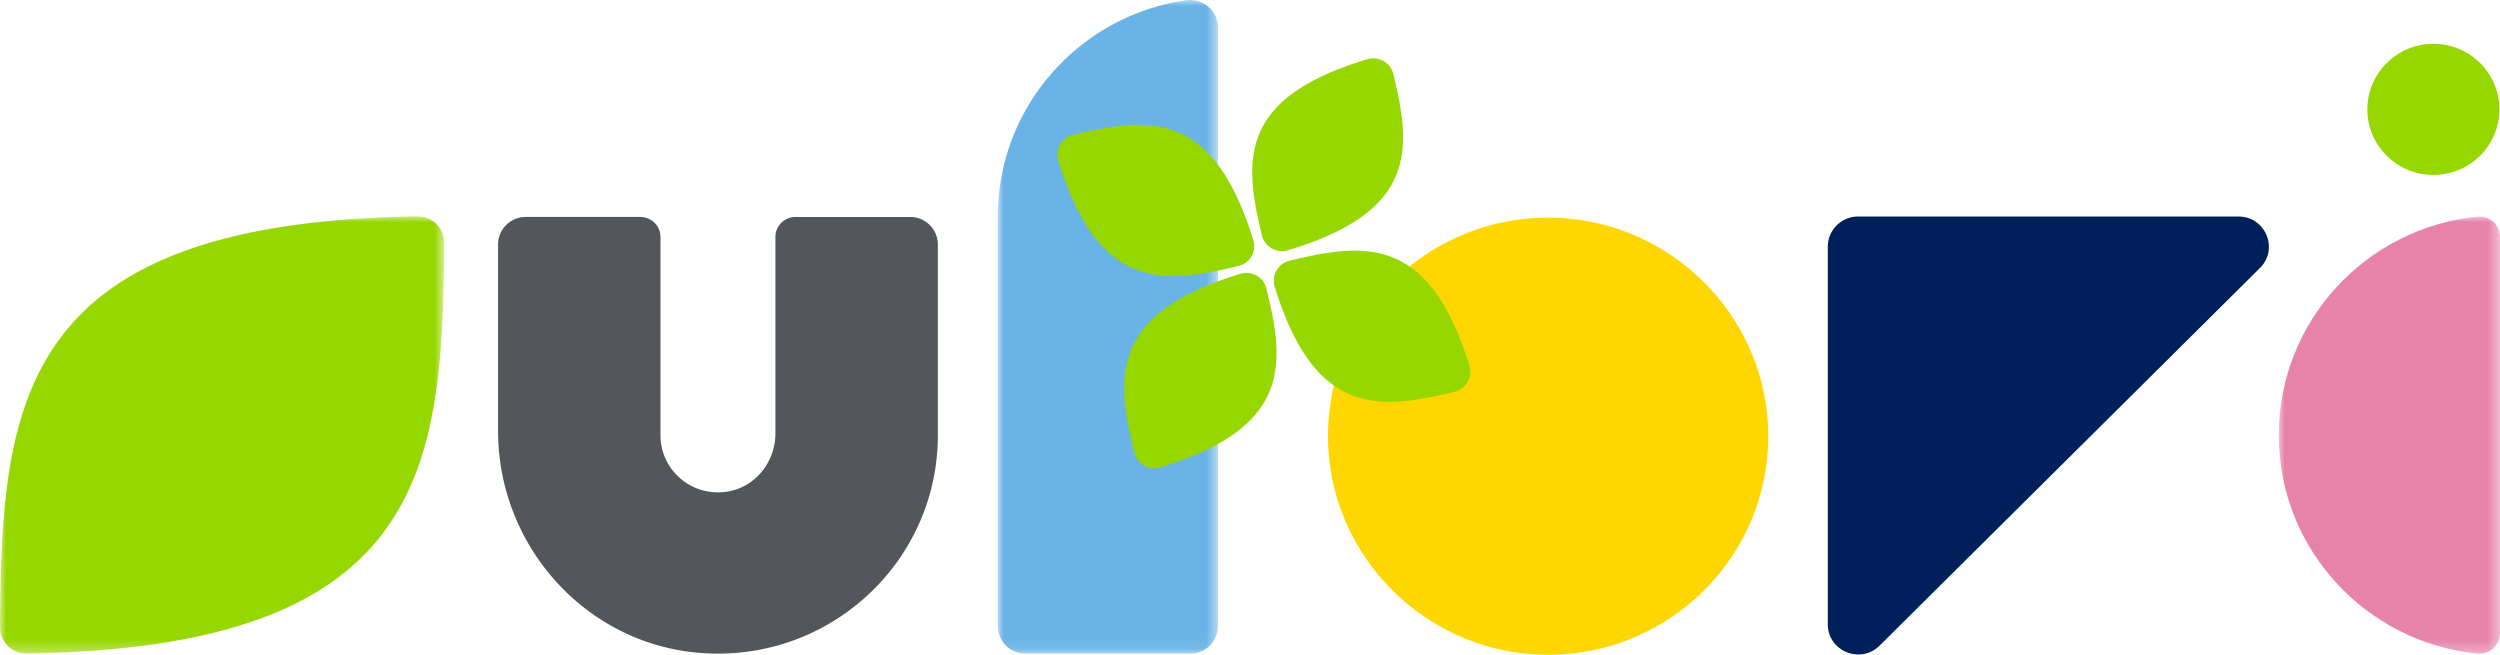
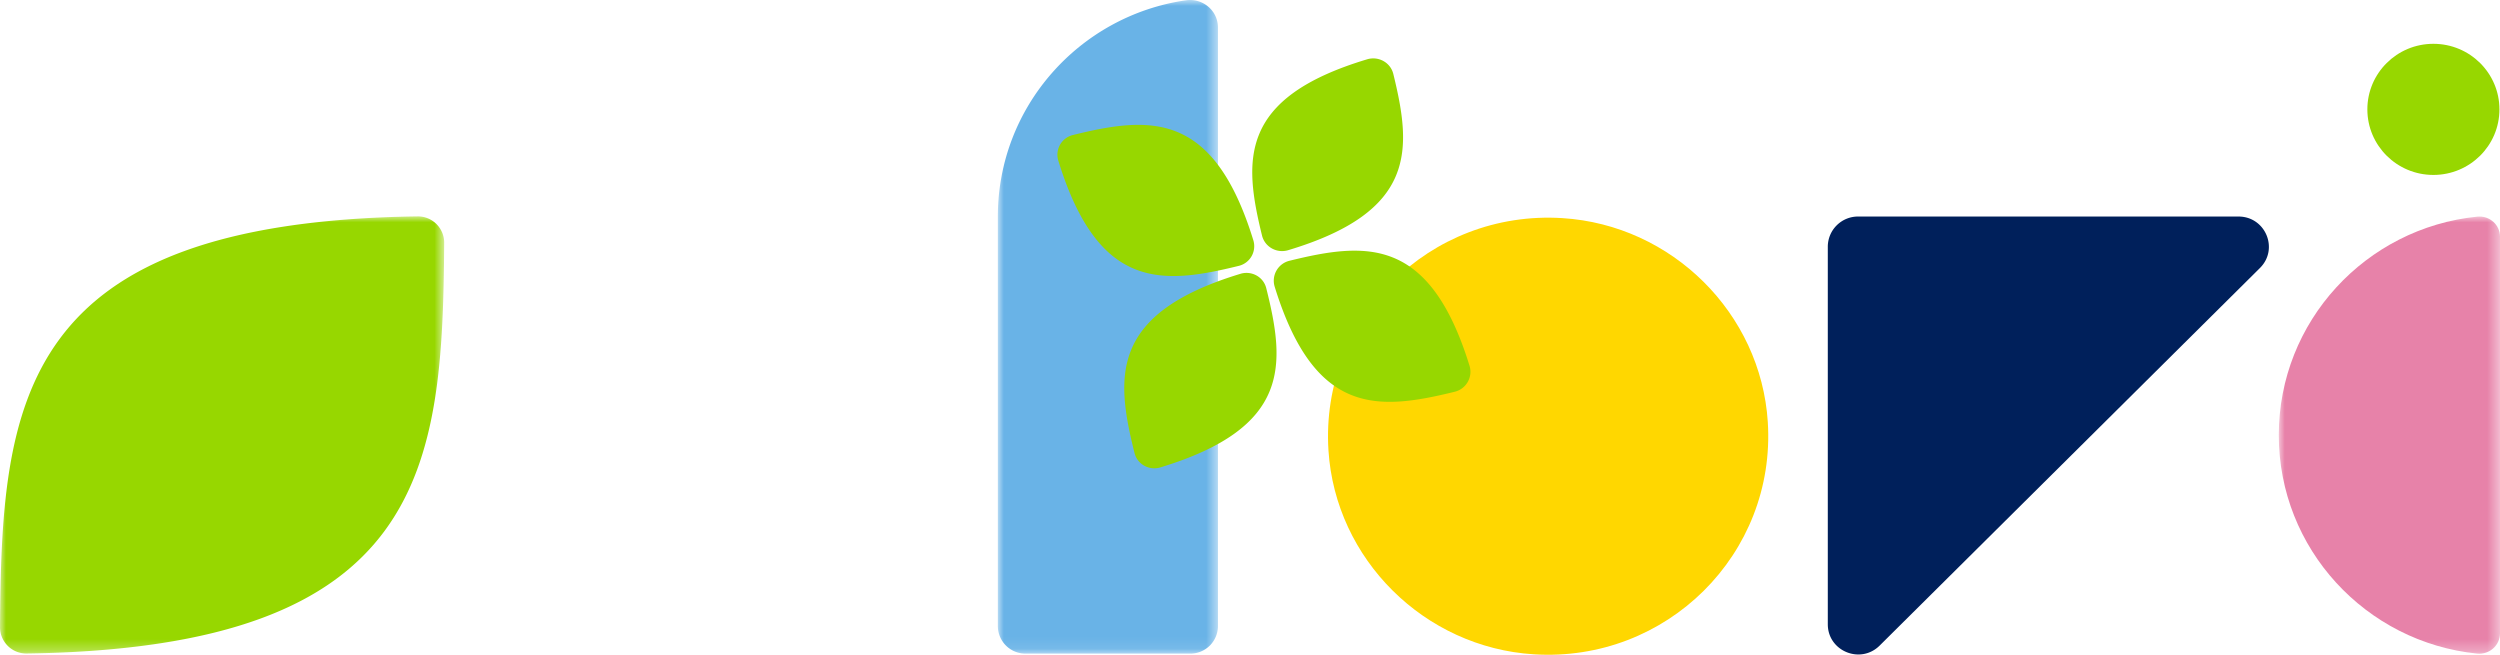
<svg xmlns="http://www.w3.org/2000/svg" xmlns:xlink="http://www.w3.org/1999/xlink" width="210" height="55">
  <defs>
    <path id="a" d="M0 0L18.49 0 18.49 54.905 0 54.905z" />
    <path id="c" d="M0 0L18.582 0 18.582 36.724 0 36.724z" />
    <path id="e" d="M0 -3.55271368e-15L37.312 -3.55271368e-15 37.312 36.721 0 36.721z" />
  </defs>
  <g fill="none" fill-rule="evenodd">
    <g transform="translate(83.818)">
      <mask id="b" fill="#fff">
        <use xlink:href="#a" />
      </mask>
      <path d="M0 18.19v34.403a2.32 2.32 0 0 0 2.329 2.312H16.16a2.32 2.32 0 0 0 2.329-2.312V2.312C18.49.89 17.212-.18 15.795.025 6.861 1.32 0 8.96 0 18.19" fill="#69B3E7" mask="url(#b)" />
    </g>
    <path d="M204.405 3.68c3.064 0 5.547 2.466 5.547 5.507 0 3.042-2.483 5.508-5.547 5.508-3.063 0-5.547-2.466-5.547-5.508 0-3.04 2.484-5.507 5.547-5.507" fill="#97D700" />
    <path d="M128.842 54.962c11.159.7 20.358-8.434 19.653-19.512-.582-9.137-8.049-16.55-17.251-17.128-11.159-.7-20.358 8.434-19.653 19.513.581 9.136 8.048 16.55 17.25 17.127" fill="gold" />
    <g transform="translate(191.418 18.188)">
      <mask id="d" fill="#fff">
        <use xlink:href="#c" />
      </mask>
      <path d="M18.582 18.303V1.701c0-1.014-.888-1.795-1.905-1.692C7.31.956 0 8.812 0 18.363c0 9.544 7.3 17.395 16.658 18.352 1.027.104 1.924-.685 1.924-1.71V18.303z" fill="#E782A9" mask="url(#d)" />
    </g>
    <path d="M156.085 18.189h31.947c2.272 0 3.41 2.728 1.803 4.323L157.889 54.23c-1.607 1.595-4.354.465-4.354-1.79V20.72a2.541 2.541 0 0 1 2.55-2.532" fill="#00205B" />
-     <path d="M76.459 18.226h-9.636c-.933 0-1.688.75-1.688 1.675v16.515c0 2.402-1.716 4.55-4.111 4.89-2.984.427-5.543-1.86-5.543-4.74V19.9c0-.925-.756-1.675-1.688-1.675h-9.636a2.312 2.312 0 0 0-2.32 2.304v15.673c0 9.663 7.384 17.953 17.091 18.652 10.825.78 19.852-7.708 19.852-18.29V20.53a2.313 2.313 0 0 0-2.321-2.304" fill="#53565A" />
    <g transform="translate(0 18.175)">
      <mask id="f" fill="#fff">
        <use xlink:href="#e" />
      </mask>
      <path d="M2.253 36.721c33.601-.493 34.928-15.575 35.059-34.503A2.212 2.212 0 0 0 35.059 0C1.46.494.131 15.575 0 34.503a2.212 2.212 0 0 0 2.254 2.218" fill="#97D700" mask="url(#f)" />
    </g>
    <path d="M107.076 24.094c3.348 10.836 8.65 10.408 15.132 8.81a1.725 1.725 0 0 0 1.23-2.187c-3.348-10.836-8.65-10.408-15.132-8.81a1.724 1.724 0 0 0-1.23 2.187m-1.798-3.92c-3.352-10.876-8.667-10.433-15.165-8.829a1.7 1.7 0 0 0-1.213 2.156c3.352 10.876 8.667 10.433 15.165 8.83a1.7 1.7 0 0 0 1.213-2.157M104.198 23c-10.961 3.328-10.513 8.608-8.896 15.061.236.944 1.23 1.486 2.167 1.202 10.96-3.33 10.512-8.608 8.895-15.062-.236-.944-1.23-1.486-2.167-1.201m4.008-1.984c10.787-3.24 10.393-8.442 8.833-14.805-.235-.96-1.243-1.516-2.195-1.23-10.788 3.24-10.394 8.442-8.833 14.805.235.96 1.242 1.516 2.195 1.23" fill="#97D700" />
  </g>
</svg>